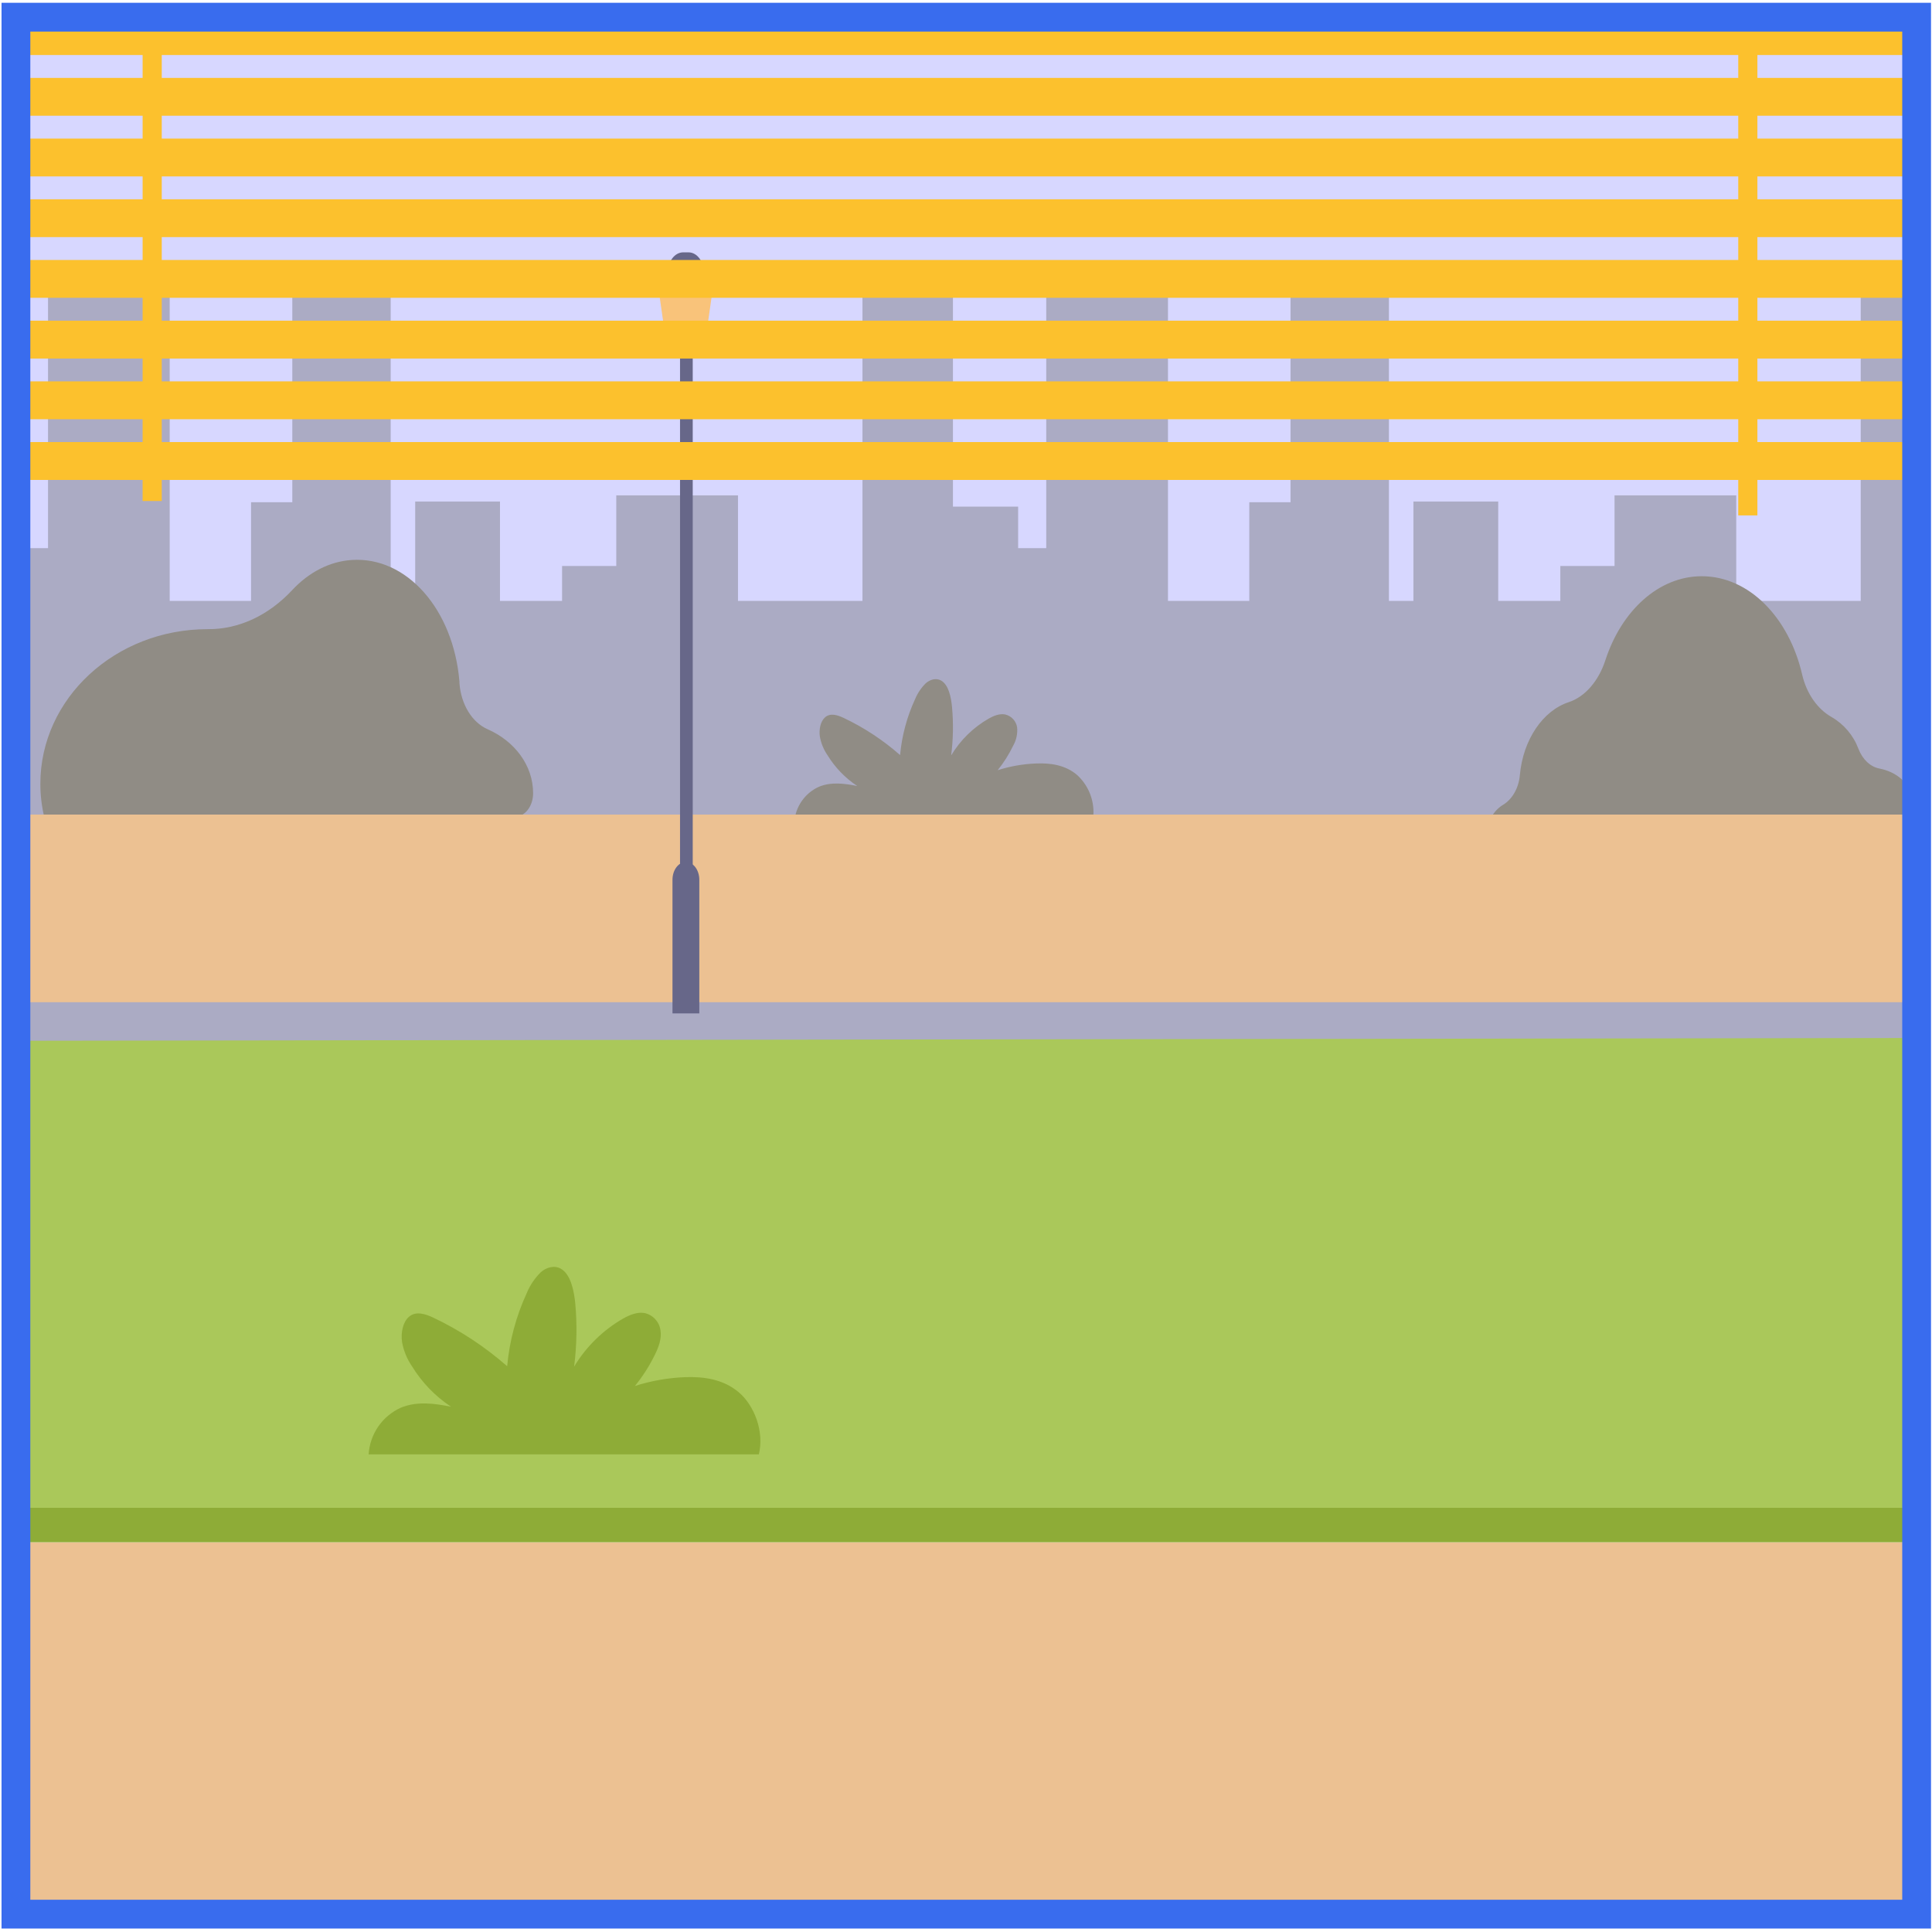
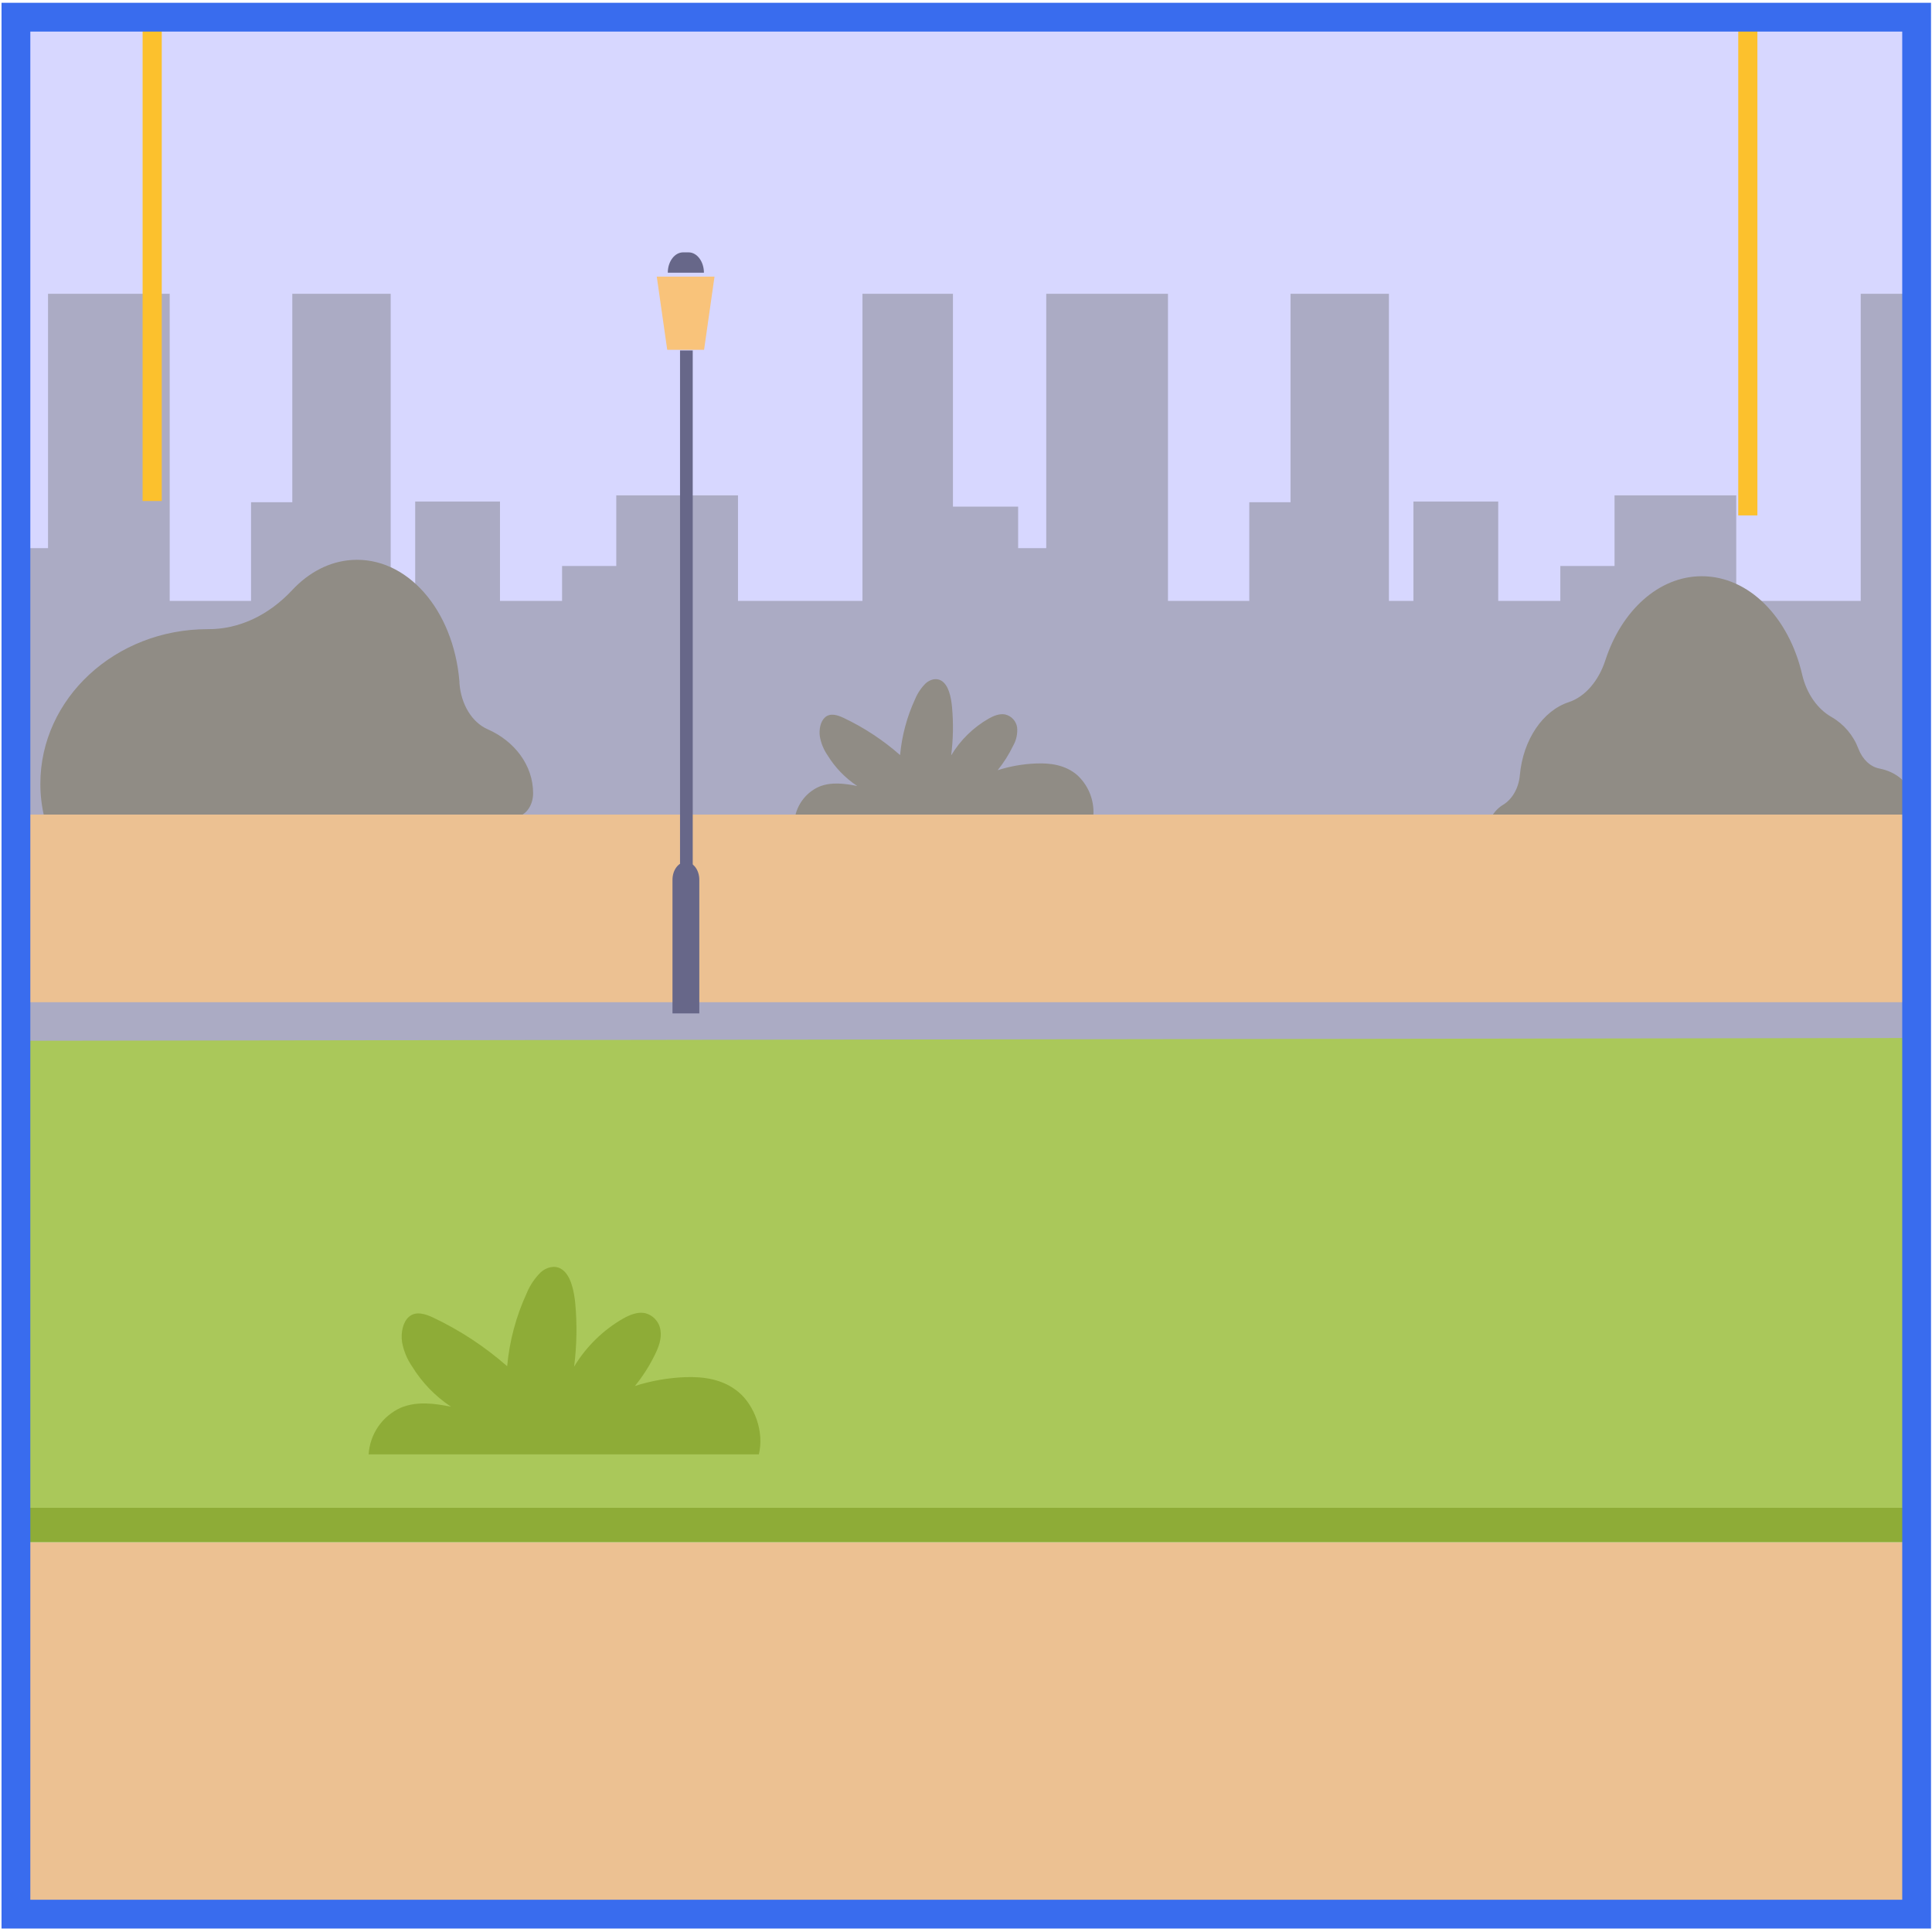
<svg xmlns="http://www.w3.org/2000/svg" version="1.1" id="Layer_1" x="0px" y="0px" width="671px" height="670px" viewBox="0 0 671 670" enable-background="new 0 0 671 670" xml:space="preserve">
  <path fill="#ECC192" d="M666.73,535.641H6.231v128.79H666.73V535.641z" />
  <path fill="#AAC85A" d="M666.497,284.559H6.36v239.11h660.139L666.497,284.559L666.497,284.559z" />
  <path fill="#8EAC37" d="M666.73,523.648H6.231v11.979H666.73V523.648z" />
  <path fill="#D7D7FF" d="M666.329,5.211H6.391v279.07h659.938V5.211z" />
  <path fill="#ABABC4" d="M6.232,361.451l660.271-0.96l-0.552-258.46h-19.71v106.65h-43.229v-36.63h-42.271v24.5h-18.83v12.13h-21.56  v-34.51h-29.46v34.51h-8.51v-106.65h-34.171v72.39h-14.319v34.26h-28.25v-106.65H363.37v88.33h-9.76v-14.42h-22.64v-73.91h-31.432  v106.65h-43.229v-36.63h-42.27v24.5h-18.83v12.13H173.65v-34.51h-29.448v34.51h-8.512v-106.65h-34.17v72.39H87.19v34.26H58.94  v-106.65H16.68v88.33H6.102L6.232,361.451z" />
  <path fill="#908C85" d="M374.141,269.189c4.527,4.171,6.528,10.415,5.27,16.44H275.871c0.329-5.394,3.616-10.163,8.54-12.39  c4.278-1.76,8.89-1.15,13.318-0.26c-4.178-2.776-7.702-6.427-10.33-10.7c-1.338-1.949-2.244-4.162-2.658-6.49  c-0.352-2.44,0.22-5.26,1.778-6.64c1.86-1.66,4.36-0.82,6.48,0.17c7.105,3.368,13.706,7.713,19.608,12.91  c0.616-6.723,2.378-13.292,5.21-19.42c0.854-2.065,2.111-3.939,3.7-5.51c1.57-1.36,3.63-1.93,5.35-0.94  c2.562,1.47,3.46,5.64,3.79,9.3c0.502,5.555,0.398,11.147-0.31,16.68c3.192-5.315,7.696-9.723,13.08-12.8  c1.78-1,3.72-1.76,5.63-1.42c2.227,0.496,3.908,2.328,4.21,4.59c0.183,2.213-0.316,4.429-1.43,6.35  c-1.448,3.001-3.237,5.827-5.33,8.42c4.318-1.371,8.802-2.155,13.33-2.33C364.801,264.949,370.001,265.629,374.141,269.189  L374.141,269.189z M178.842,283.66c3.41,0,6.29-3.59,6.31-8.11v-0.08c0-9.69-6.42-18.09-15.81-22.22c-5.37-2.36-9.22-8.56-9.771-16  v-0.52c-2.09-25.16-18.368-43.56-37.47-42.25c-7.79,0.53-14.93,4.36-20.62,10.46c-8.26,8.84-18.54,13.6-29.149,13.56h-0.21  c-32.091,0-58.109,24.06-58.109,53.73c0.002,3.856,0.451,7.698,1.34,11.45L178.842,283.66L178.842,283.66z M657.407,288.801  c4-2.16,6.602-5.89,6.602-10.15c0-6.6-5.432-10.62-11.271-11.74c-3.148-0.61-5.858-3.14-7.3-6.89c-1.739-4.632-5.029-8.519-9.31-11  c-4.86-2.73-8.682-8.08-10.23-14.77c-4.56-19.76-18.43-34.13-34.85-34.13c-15,0-27.91,12-33.49,29.17  c-2.34,7.18-7,12.69-12.76,14.58c-8.9,2.92-15.82,12.95-16.94,25.31c-0.398,4.49-2.58,8.29-5.68,10.23  c-3.34,1.986-5.439,5.536-5.57,9.42L657.407,288.801L657.407,288.801z" />
  <path fill="#ECC192" d="M666.718,282.898H6.078v65.161h660.64V282.898z" />
  <path fill="#F9C37A" d="M228.102,96.07l3.63,25.41h12.802l3.618-25.41H228.102z" />
  <path fill="#676789" d="M239.14,87.641h-1.88c-2.94,0-5.33,3.17-5.33,7.07h12.55C244.47,90.811,242.08,87.641,239.14,87.641z   M240.59,121.711h-4.41v183.47h4.41V121.711z" />
  <path fill="#676789" d="M238.219,299.379c-2.58,0-4.66,2.76-4.66,6.17v46.4h9.32v-46.4  C242.879,302.139,240.789,299.379,238.219,299.379z" />
  <path fill="#8EAC37" d="M256.651,483.581c5.32,4.55,8.852,13.6,6.9,21.51H128.031c0.214-3.462,1.366-6.8,3.333-9.657  c1.97-2.854,4.68-5.12,7.839-6.553c5.6-2.31,11.63-1.5,17.43-0.34c-5.467-3.634-10.079-8.41-13.521-14  c-1.749-2.548-2.935-5.438-3.479-8.48c-0.46-3.198,0.29-6.88,2.33-8.688c2.438-2.17,5.71-1.08,8.479,0.21  c9.309,4.411,17.958,10.096,25.7,16.89c0.804-8.797,3.107-17.391,6.812-25.41c1.117-2.703,2.767-5.155,4.85-7.21  c2-1.77,4.74-2.52,7-1.229c3.35,1.93,4.54,7.37,5,12.17c0.654,7.271,0.517,14.59-0.41,21.83c4.18-6.953,10.07-12.72,17.11-16.75  c2.34-1.28,4.87-2.312,7.38-1.86c2.909,0.653,5.106,3.046,5.509,6c0.46,2.91-0.648,5.82-1.87,8.32c-1.901,3.924-4.251,7.615-7,11  c5.653-1.799,11.522-2.829,17.45-3.061C244.401,478.051,251.211,478.951,256.651,483.581z" />
  <path fill="#FCC12D" d="M49.53,173.996h6.65V7.68h-6.65V173.996z M603.709,179h6.648V7.68h-6.648V179z" />
-   <path fill="#FCC12D" d="M661.641,27.052H6.781v13.14H661.64L661.641,27.052L661.641,27.052z M661.641,48.129H6.781v13.14H661.64  L661.641,48.129L661.641,48.129z M661.641,69.211H6.781v13.14H661.64L661.641,69.211L661.641,69.211z M661.641,90.29H6.781v13.141  H661.64L661.641,90.29L661.641,90.29z M661.641,111.372H6.781v13.14H661.64L661.641,111.372L661.641,111.372z M661.641,132.45H6.781  v13.14H661.64L661.641,132.45L661.641,132.45z M661.641,153.532H6.781v13.14H661.64L661.641,153.532L661.641,153.532z   M661.641,5.969H6.781v13.14H661.64L661.641,5.969L661.641,5.969z" />
  <path fill="none" stroke="#396CEE" stroke-width="10" stroke-miterlimit="10" d="M665.659,5.969H5.531v658.79h660.129V5.969z" />
</svg>